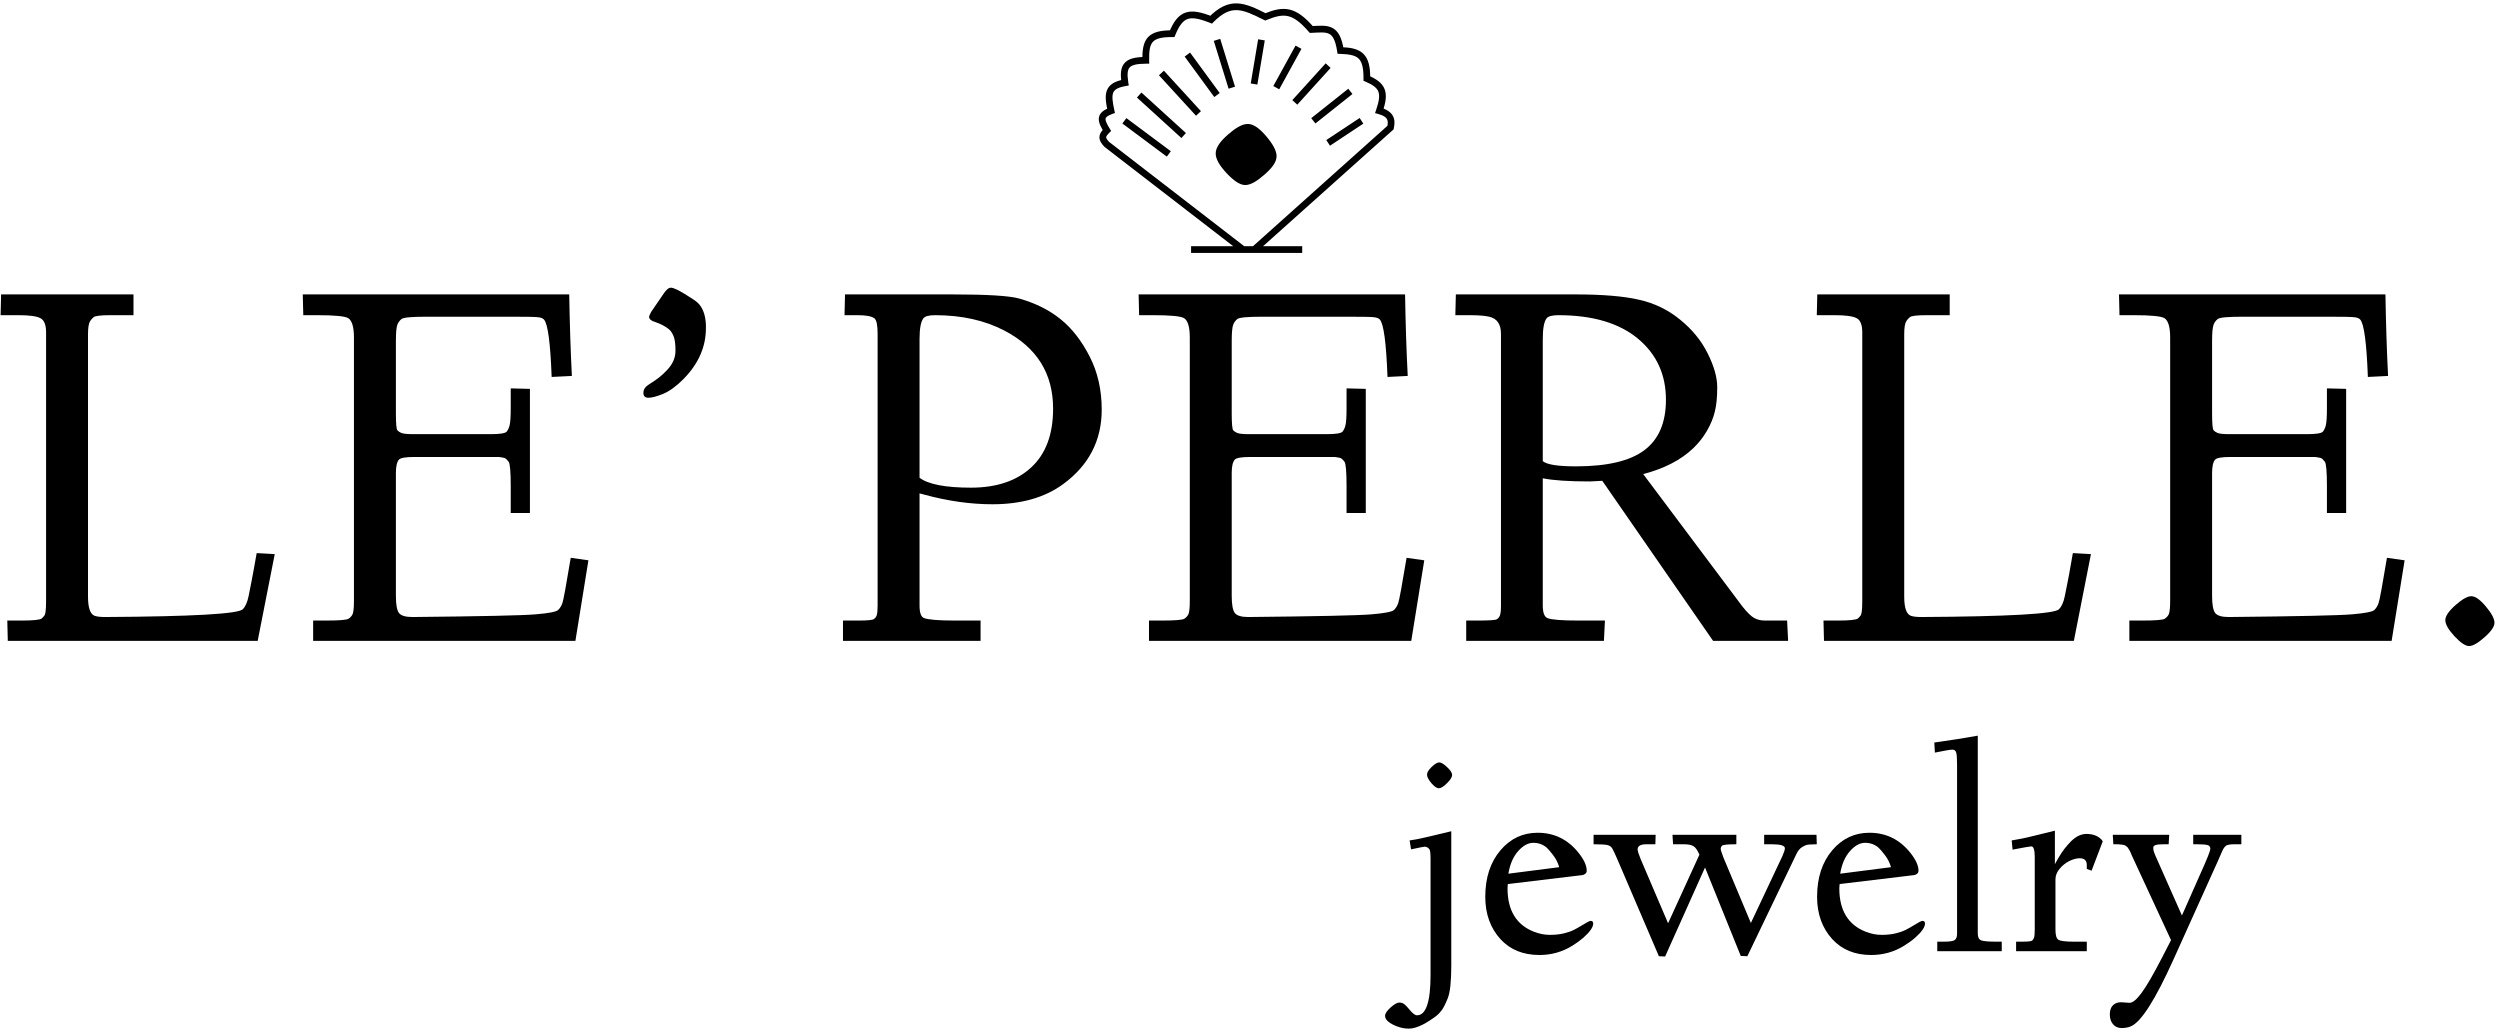
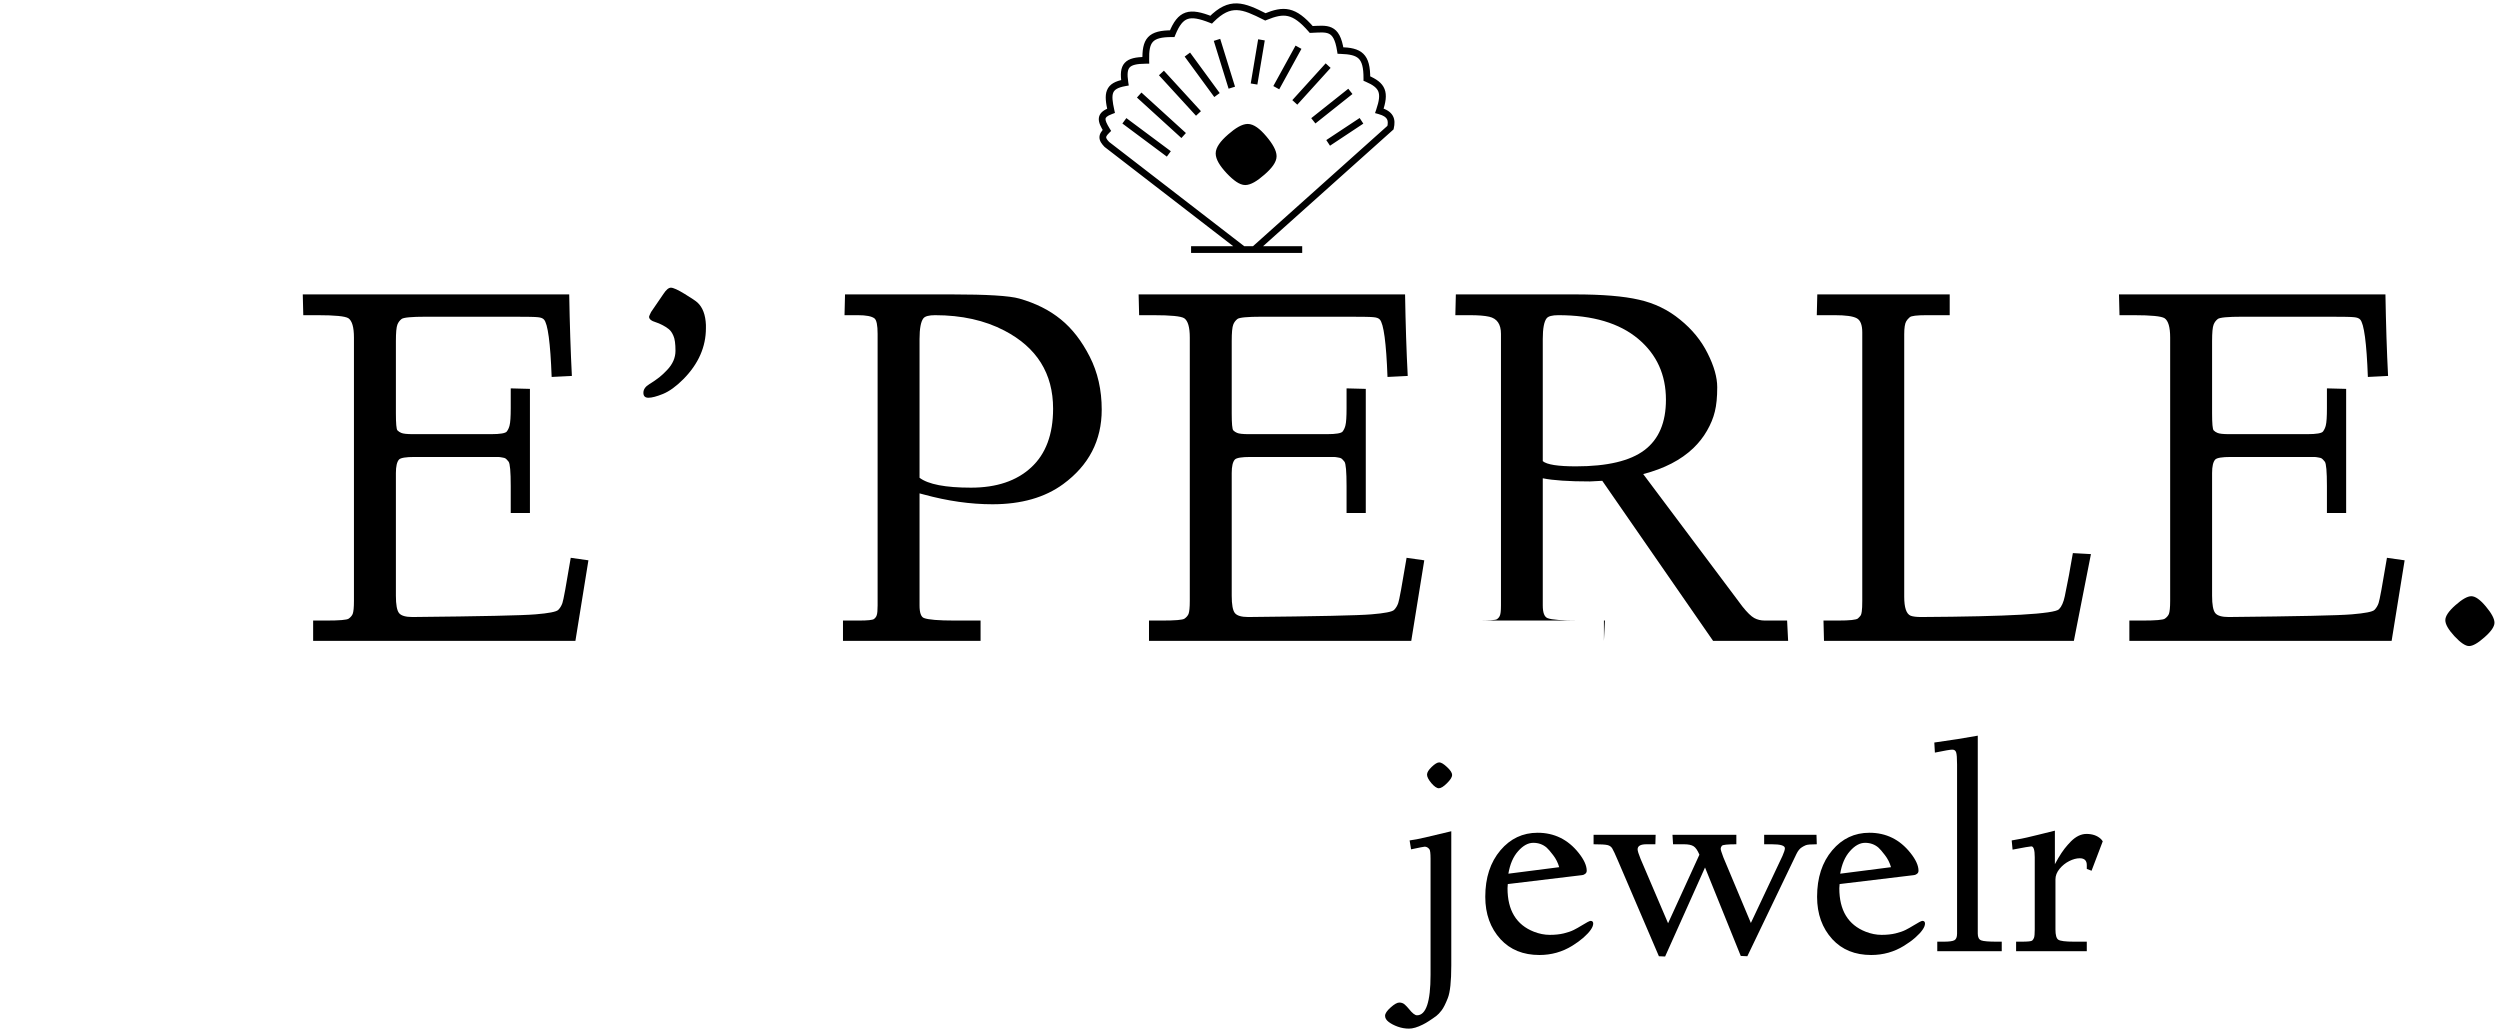
<svg xmlns="http://www.w3.org/2000/svg" width="109" height="45" viewBox="0 0 109 45" fill="none">
  <g clip-path="url(#clip0_123_10573)">
-     <path d="M0.026 13.742L0.048 12.836H5.82V13.742H4.807C4.388 13.742 4.146 13.772 4.08 13.831C4.014 13.886 3.962 13.945 3.925 14.008C3.867 14.107 3.837 14.297 3.837 14.577V26.017C3.837 26.492 3.931 26.769 4.118 26.846C4.217 26.883 4.372 26.902 4.581 26.902C8.382 26.88 10.383 26.767 10.585 26.564C10.699 26.45 10.783 26.26 10.838 25.995C10.893 25.73 10.938 25.508 10.97 25.331C11.007 25.154 11.04 24.976 11.07 24.795C11.103 24.611 11.143 24.384 11.191 24.115L11.979 24.159L11.235 27.941H0.34L0.318 27.056H0.951C1.465 27.056 1.755 27.025 1.821 26.962C1.891 26.896 1.933 26.848 1.948 26.819C1.963 26.789 1.976 26.738 1.987 26.664C2.001 26.564 2.009 26.41 2.009 26.2V14.489C2.009 14.165 1.928 13.96 1.766 13.875C1.605 13.787 1.287 13.742 0.813 13.742H0.026Z" fill="black" />
    <path d="M17.982 26.902C20.99 26.872 22.78 26.834 23.353 26.785C23.929 26.738 24.258 26.673 24.339 26.592C24.42 26.511 24.48 26.411 24.521 26.293C24.565 26.172 24.686 25.514 24.884 24.32L25.655 24.43L25.088 27.941H13.653V27.056H14.237C14.799 27.056 15.12 27.029 15.201 26.974C15.285 26.915 15.344 26.846 15.377 26.769C15.414 26.673 15.432 26.483 15.432 26.2V14.716C15.432 14.266 15.351 13.986 15.19 13.875C15.05 13.787 14.604 13.742 13.851 13.742H13.223L13.201 12.836H24.818C24.84 14.137 24.879 15.322 24.934 16.391L24.052 16.435C23.997 14.946 23.885 14.111 23.716 13.931C23.665 13.875 23.579 13.842 23.457 13.831C23.34 13.816 22.989 13.809 22.405 13.809H18.566C17.946 13.809 17.593 13.842 17.509 13.908C17.424 13.975 17.364 14.056 17.327 14.152C17.283 14.262 17.261 14.504 17.261 14.876V18.022C17.261 18.464 17.283 18.711 17.327 18.763C17.375 18.811 17.43 18.848 17.492 18.873C17.573 18.91 17.744 18.929 18.004 18.929H21.414C21.811 18.929 22.038 18.89 22.097 18.813C22.156 18.732 22.196 18.643 22.218 18.547C22.251 18.422 22.268 18.171 22.268 17.795V16.933L23.105 16.955V22.368H22.268V21.19C22.268 20.56 22.236 20.206 22.174 20.128C22.112 20.051 22.068 20.005 22.042 19.99C22.02 19.972 21.97 19.957 21.893 19.946C21.82 19.931 21.759 19.924 21.711 19.924H18.07C17.696 19.924 17.472 19.961 17.398 20.035C17.307 20.134 17.261 20.331 17.261 20.626V25.973C17.261 26.363 17.307 26.616 17.398 26.73C17.49 26.845 17.685 26.902 17.982 26.902Z" fill="black" />
    <path d="M28.052 17.126C28.052 16.979 28.138 16.854 28.31 16.75C28.483 16.643 28.63 16.542 28.751 16.446C28.872 16.347 28.984 16.242 29.087 16.131C29.329 15.877 29.451 15.598 29.451 15.296C29.451 14.99 29.421 14.773 29.362 14.644C29.307 14.511 29.238 14.412 29.153 14.345C29.069 14.279 28.975 14.22 28.872 14.168C28.773 14.117 28.681 14.078 28.597 14.052C28.398 13.993 28.299 13.912 28.299 13.809C28.299 13.79 28.329 13.722 28.387 13.604L28.927 12.814C29.045 12.633 29.153 12.543 29.252 12.543C29.355 12.543 29.557 12.635 29.858 12.819C30.159 13.004 30.343 13.127 30.409 13.19C30.637 13.4 30.76 13.726 30.778 14.168V14.306C30.778 15.125 30.451 15.866 29.797 16.529C29.482 16.846 29.184 17.062 28.905 17.176C28.63 17.287 28.419 17.342 28.272 17.342C28.125 17.342 28.052 17.27 28.052 17.126Z" fill="black" />
    <path d="M36.754 27.941V27.056H37.454C37.825 27.056 38.042 27.034 38.104 26.99C38.166 26.942 38.207 26.887 38.225 26.824C38.251 26.754 38.264 26.612 38.264 26.398V14.555C38.264 14.179 38.218 13.954 38.126 13.881C38.005 13.789 37.764 13.742 37.405 13.742H36.821L36.843 12.836H41.492C43.034 12.836 44.018 12.896 44.444 13.018C45.157 13.221 45.759 13.523 46.251 13.925C46.743 14.323 47.163 14.865 47.512 15.55C47.861 16.232 48.035 17.003 48.035 17.862C48.035 19.203 47.475 20.285 46.355 21.107C45.555 21.693 44.526 21.986 43.271 21.986C42.312 21.986 41.315 21.844 40.28 21.561C40.159 21.527 40.096 21.511 40.092 21.511V26.398C40.092 26.715 40.157 26.898 40.285 26.946C40.476 27.02 40.922 27.056 41.624 27.056H42.753V27.941H36.754ZM40.092 20.831C40.474 21.118 41.222 21.262 42.334 21.262C43.447 21.262 44.321 20.969 44.956 20.383C45.595 19.797 45.915 18.942 45.915 17.817C45.915 16.284 45.206 15.149 43.788 14.412C42.933 13.966 41.927 13.742 40.77 13.742C40.505 13.742 40.337 13.787 40.263 13.875C40.15 14.015 40.092 14.318 40.092 14.782V20.831Z" fill="black" />
    <path d="M54.425 26.902C57.433 26.872 59.223 26.834 59.796 26.785C60.372 26.738 60.701 26.673 60.782 26.592C60.862 26.511 60.923 26.411 60.963 26.293C61.007 26.172 61.129 25.514 61.327 24.32L62.098 24.43L61.531 27.941H50.096V27.056H50.679C51.241 27.056 51.563 27.029 51.643 26.974C51.728 26.915 51.786 26.846 51.82 26.769C51.856 26.673 51.875 26.483 51.875 26.2V14.716C51.875 14.266 51.794 13.986 51.632 13.875C51.493 13.787 51.047 13.742 50.294 13.742H49.666L49.644 12.836H61.261C61.283 14.137 61.321 15.322 61.377 16.391L60.495 16.435C60.44 14.946 60.328 14.111 60.159 13.931C60.108 13.875 60.022 13.842 59.9 13.831C59.783 13.816 59.432 13.809 58.848 13.809H55.009C54.389 13.809 54.036 13.842 53.951 13.908C53.867 13.975 53.806 14.056 53.77 14.152C53.725 14.262 53.703 14.504 53.703 14.876V18.022C53.703 18.464 53.725 18.711 53.77 18.763C53.817 18.811 53.873 18.848 53.935 18.873C54.016 18.91 54.186 18.929 54.447 18.929H57.857C58.253 18.929 58.481 18.89 58.54 18.813C58.599 18.732 58.639 18.643 58.661 18.547C58.694 18.422 58.71 18.171 58.71 17.795V16.933L59.548 16.955V22.368H58.71V21.19C58.71 20.56 58.679 20.206 58.617 20.128C58.554 20.051 58.51 20.005 58.485 19.99C58.462 19.972 58.413 19.957 58.336 19.946C58.262 19.931 58.202 19.924 58.154 19.924H54.513C54.139 19.924 53.915 19.961 53.841 20.035C53.749 20.134 53.703 20.331 53.703 20.626V25.973C53.703 26.363 53.749 26.616 53.841 26.73C53.933 26.845 54.128 26.902 54.425 26.902Z" fill="black" />
-     <path d="M69.319 20.991C68.397 20.991 67.713 20.945 67.265 20.853V26.398C67.265 26.712 67.334 26.896 67.474 26.951C67.65 27.021 68.1 27.056 68.823 27.056H69.975L69.931 27.941H63.927V27.056H64.444C64.926 27.056 65.197 27.038 65.26 27.001C65.322 26.961 65.366 26.909 65.392 26.846C65.425 26.78 65.442 26.631 65.442 26.398V14.555C65.442 14.135 65.271 13.886 64.929 13.809C64.738 13.765 64.457 13.742 64.086 13.742H63.453L63.475 12.836H68.664C69.861 12.836 70.794 12.913 71.462 13.068C72.134 13.219 72.731 13.508 73.252 13.936C73.777 14.36 74.177 14.85 74.453 15.407C74.732 15.96 74.871 16.452 74.871 16.883C74.871 17.314 74.837 17.668 74.767 17.945C74.701 18.221 74.587 18.499 74.425 18.779C74.268 19.056 74.067 19.31 73.825 19.543C73.289 20.055 72.562 20.431 71.644 20.67L75.973 26.448C76.179 26.706 76.35 26.872 76.485 26.946C76.621 27.02 76.775 27.056 76.948 27.056H77.918L77.962 27.941H74.69L69.859 20.963L69.319 20.991ZM67.265 20.106C67.445 20.258 67.927 20.333 68.713 20.333C70.079 20.333 71.074 20.097 71.699 19.625C72.323 19.154 72.635 18.422 72.635 17.43C72.635 16.339 72.235 15.457 71.434 14.782C70.612 14.089 69.448 13.742 67.942 13.742C67.678 13.742 67.509 13.787 67.436 13.875C67.322 14.015 67.265 14.318 67.265 14.782V20.106Z" fill="black" />
+     <path d="M69.319 20.991C68.397 20.991 67.713 20.945 67.265 20.853V26.398C67.265 26.712 67.334 26.896 67.474 26.951C67.65 27.021 68.1 27.056 68.823 27.056H69.975L69.931 27.941V27.056H64.444C64.926 27.056 65.197 27.038 65.26 27.001C65.322 26.961 65.366 26.909 65.392 26.846C65.425 26.78 65.442 26.631 65.442 26.398V14.555C65.442 14.135 65.271 13.886 64.929 13.809C64.738 13.765 64.457 13.742 64.086 13.742H63.453L63.475 12.836H68.664C69.861 12.836 70.794 12.913 71.462 13.068C72.134 13.219 72.731 13.508 73.252 13.936C73.777 14.36 74.177 14.85 74.453 15.407C74.732 15.96 74.871 16.452 74.871 16.883C74.871 17.314 74.837 17.668 74.767 17.945C74.701 18.221 74.587 18.499 74.425 18.779C74.268 19.056 74.067 19.31 73.825 19.543C73.289 20.055 72.562 20.431 71.644 20.67L75.973 26.448C76.179 26.706 76.35 26.872 76.485 26.946C76.621 27.02 76.775 27.056 76.948 27.056H77.918L77.962 27.941H74.69L69.859 20.963L69.319 20.991ZM67.265 20.106C67.445 20.258 67.927 20.333 68.713 20.333C70.079 20.333 71.074 20.097 71.699 19.625C72.323 19.154 72.635 18.422 72.635 17.43C72.635 16.339 72.235 15.457 71.434 14.782C70.612 14.089 69.448 13.742 67.942 13.742C67.678 13.742 67.509 13.787 67.436 13.875C67.322 14.015 67.265 14.318 67.265 14.782V20.106Z" fill="black" />
    <path d="M79.212 13.742L79.234 12.836H85.007V13.742H83.993C83.575 13.742 83.332 13.772 83.266 13.831C83.2 13.886 83.149 13.945 83.112 14.008C83.053 14.107 83.024 14.297 83.024 14.577V26.017C83.024 26.492 83.117 26.769 83.305 26.846C83.404 26.883 83.558 26.902 83.767 26.902C87.568 26.88 89.57 26.767 89.771 26.564C89.885 26.45 89.97 26.26 90.025 25.995C90.08 25.73 90.124 25.508 90.157 25.331C90.194 25.154 90.227 24.976 90.256 24.795C90.289 24.611 90.33 24.384 90.377 24.115L91.165 24.159L90.421 27.941H79.526L79.504 27.056H80.138C80.651 27.056 80.942 27.025 81.008 26.962C81.078 26.896 81.12 26.848 81.134 26.819C81.149 26.789 81.162 26.738 81.173 26.664C81.188 26.564 81.195 26.41 81.195 26.2V14.489C81.195 14.165 81.114 13.96 80.953 13.875C80.791 13.787 80.474 13.742 80 13.742H79.212Z" fill="black" />
    <path d="M97.169 26.902C100.177 26.872 101.967 26.834 102.54 26.785C103.116 26.738 103.445 26.673 103.526 26.592C103.606 26.511 103.667 26.411 103.707 26.293C103.751 26.172 103.873 25.514 104.071 24.32L104.842 24.43L104.275 27.941H92.84V27.056H93.424C93.985 27.056 94.307 27.029 94.387 26.974C94.472 26.915 94.531 26.846 94.564 26.769C94.6 26.673 94.619 26.483 94.619 26.2V14.716C94.619 14.266 94.538 13.986 94.376 13.875C94.237 13.787 93.791 13.742 93.038 13.742H92.41L92.388 12.836H104.005C104.027 14.137 104.065 15.322 104.12 16.391L103.239 16.435C103.184 14.946 103.072 14.111 102.903 13.931C102.852 13.875 102.765 13.842 102.644 13.831C102.527 13.816 102.176 13.809 101.592 13.809H97.753C97.132 13.809 96.78 13.842 96.695 13.908C96.611 13.975 96.55 14.056 96.514 14.152C96.469 14.262 96.447 14.504 96.447 14.876V18.022C96.447 18.464 96.469 18.711 96.514 18.763C96.561 18.811 96.616 18.848 96.679 18.873C96.759 18.91 96.93 18.929 97.191 18.929H100.601C100.997 18.929 101.225 18.89 101.284 18.813C101.342 18.732 101.383 18.643 101.405 18.547C101.438 18.422 101.454 18.171 101.454 17.795V16.933L102.292 16.955V22.368H101.454V21.19C101.454 20.56 101.423 20.206 101.361 20.128C101.298 20.051 101.254 20.005 101.229 19.99C101.206 19.972 101.157 19.957 101.08 19.946C101.006 19.931 100.946 19.924 100.898 19.924H97.257C96.882 19.924 96.659 19.961 96.585 20.035C96.493 20.134 96.447 20.331 96.447 20.626V25.973C96.447 26.363 96.493 26.616 96.585 26.73C96.677 26.845 96.872 26.902 97.169 26.902Z" fill="black" />
    <path d="M107.651 28.168C107.493 28.168 107.28 28.024 107.012 27.736C106.748 27.449 106.616 27.217 106.616 27.04C106.616 26.863 106.763 26.645 107.056 26.387C107.35 26.126 107.581 25.995 107.75 25.995C107.923 25.995 108.134 26.144 108.384 26.443C108.633 26.741 108.759 26.977 108.759 27.151C108.759 27.32 108.613 27.532 108.323 27.786C108.037 28.041 107.813 28.168 107.651 28.168Z" fill="black" />
    <path d="M62.322 37.028C62.291 36.986 62.257 36.957 62.221 36.94C62.186 36.923 62.151 36.915 62.117 36.915C62.086 36.915 61.888 36.953 61.523 37.031L61.459 36.643C61.718 36.603 61.942 36.56 62.133 36.514C62.683 36.38 63.064 36.29 63.276 36.242V42.093C63.276 42.79 63.225 43.264 63.125 43.515C63.026 43.768 62.936 43.946 62.854 44.052C62.772 44.159 62.697 44.238 62.63 44.289C62.563 44.339 62.514 44.375 62.482 44.396C62.453 44.419 62.393 44.459 62.303 44.516C62.213 44.575 62.124 44.627 62.035 44.671C61.8 44.789 61.599 44.848 61.431 44.848C61.266 44.848 61.103 44.82 60.943 44.763C60.784 44.706 60.652 44.637 60.547 44.557C60.442 44.477 60.389 44.388 60.389 44.289C60.389 44.19 60.47 44.069 60.632 43.925C60.791 43.782 60.917 43.711 61.009 43.711C61.102 43.711 61.18 43.739 61.245 43.796C61.31 43.855 61.371 43.919 61.428 43.989C61.575 44.174 61.692 44.267 61.781 44.267C62.175 44.267 62.372 43.68 62.372 42.507V37.445C62.372 37.207 62.355 37.069 62.322 37.028ZM62.734 34.368C62.644 34.368 62.535 34.293 62.407 34.144C62.281 33.992 62.218 33.869 62.218 33.774C62.218 33.679 62.286 33.567 62.423 33.436C62.559 33.306 62.668 33.24 62.75 33.24C62.834 33.24 62.948 33.309 63.093 33.446C63.24 33.582 63.313 33.697 63.313 33.79C63.313 33.88 63.239 33.999 63.09 34.147C62.943 34.294 62.824 34.368 62.734 34.368Z" fill="black" />
    <path d="M65.74 38.545L65.728 38.728C65.728 39.691 66.112 40.323 66.88 40.624C67.111 40.714 67.341 40.76 67.572 40.76C67.803 40.76 68.005 40.738 68.18 40.696C68.354 40.654 68.5 40.604 68.617 40.545C68.737 40.484 68.844 40.424 68.938 40.365C69.171 40.221 69.308 40.15 69.347 40.15C69.425 40.15 69.464 40.189 69.464 40.267C69.464 40.345 69.428 40.435 69.357 40.538C69.286 40.642 69.178 40.756 69.036 40.883C68.893 41.007 68.73 41.125 68.548 41.237C68.116 41.504 67.639 41.638 67.119 41.638C66.412 41.638 65.847 41.409 65.425 40.952C64.981 40.466 64.758 39.849 64.758 39.101C64.758 38.269 64.979 37.593 65.419 37.073C65.852 36.563 66.392 36.308 67.04 36.308C67.766 36.308 68.362 36.601 68.828 37.186C69.063 37.481 69.181 37.74 69.181 37.964C69.181 38.025 69.156 38.072 69.105 38.106C69.057 38.139 69.014 38.156 68.976 38.156L65.74 38.545ZM65.765 38.093L67.981 37.809C67.927 37.617 67.839 37.442 67.717 37.284C67.595 37.124 67.501 37.015 67.434 36.956C67.272 36.817 67.078 36.747 66.851 36.747C66.625 36.747 66.404 36.868 66.19 37.111C65.976 37.35 65.835 37.678 65.765 38.093Z" fill="black" />
    <path d="M71.787 36.81C71.528 36.81 71.4 36.884 71.4 37.032C71.4 37.097 71.443 37.235 71.528 37.445L72.728 40.254L74.094 37.265C74.014 37.074 73.929 36.951 73.839 36.896C73.749 36.839 73.61 36.81 73.423 36.81H72.945L72.92 36.397H75.705V36.81C75.319 36.81 75.109 36.832 75.073 36.877C75.039 36.919 75.022 36.962 75.022 37.006C75.022 37.051 75.061 37.176 75.139 37.382L76.338 40.242L77.717 37.316C77.786 37.16 77.821 37.049 77.821 36.984C77.821 36.868 77.632 36.81 77.254 36.81H76.917V36.397H79.199L79.212 36.81C78.954 36.81 78.793 36.824 78.73 36.852C78.667 36.879 78.612 36.908 78.563 36.94C78.471 36.995 78.39 37.095 78.321 37.24L76.184 41.692L75.897 41.679L74.339 37.822L72.599 41.704L72.328 41.692L70.537 37.512C70.422 37.242 70.341 37.069 70.295 36.993C70.251 36.918 70.181 36.868 70.087 36.845C69.993 36.822 69.79 36.81 69.48 36.81V36.397H72.186L72.174 36.81H71.787Z" fill="black" />
    <path d="M80.207 38.545L80.194 38.728C80.194 39.691 80.578 40.323 81.346 40.624C81.577 40.714 81.808 40.76 82.038 40.76C82.269 40.76 82.472 40.738 82.646 40.696C82.82 40.654 82.966 40.604 83.084 40.545C83.203 40.484 83.31 40.424 83.404 40.365C83.637 40.221 83.774 40.15 83.814 40.15C83.891 40.15 83.93 40.189 83.93 40.267C83.93 40.345 83.895 40.435 83.823 40.538C83.752 40.642 83.645 40.756 83.502 40.883C83.36 41.007 83.197 41.125 83.014 41.237C82.582 41.504 82.106 41.638 81.585 41.638C80.878 41.638 80.314 41.409 79.892 40.952C79.447 40.466 79.225 39.849 79.225 39.101C79.225 38.269 79.445 37.593 79.886 37.073C80.318 36.563 80.858 36.308 81.507 36.308C82.233 36.308 82.829 36.601 83.294 37.186C83.529 37.481 83.647 37.74 83.647 37.964C83.647 38.025 83.622 38.072 83.571 38.106C83.523 38.139 83.48 38.156 83.442 38.156L80.207 38.545ZM80.232 38.093L82.448 37.809C82.393 37.617 82.305 37.442 82.183 37.284C82.061 37.124 81.967 37.015 81.9 36.956C81.738 36.817 81.544 36.747 81.318 36.747C81.091 36.747 80.871 36.868 80.657 37.111C80.443 37.35 80.301 37.678 80.232 38.093Z" fill="black" />
    <path d="M84.336 32.374C85.069 32.273 85.7 32.173 86.231 32.075V40.706C86.231 40.862 86.28 40.96 86.379 41C86.478 41.038 86.703 41.057 87.056 41.057H87.276V41.471H84.465V41.057H84.749C84.977 41.057 85.13 41.037 85.208 40.997C85.288 40.955 85.328 40.858 85.328 40.706V33.332C85.328 33.056 85.314 32.879 85.287 32.801C85.261 32.723 85.206 32.684 85.12 32.684C85.034 32.684 84.781 32.727 84.361 32.814L84.336 32.374Z" fill="black" />
    <path d="M88.715 37.37C88.715 37.058 88.665 36.902 88.567 36.902C88.512 36.902 88.239 36.95 87.748 37.044L87.71 36.643C87.784 36.628 87.865 36.614 87.953 36.599C88.041 36.582 88.105 36.57 88.145 36.564C88.184 36.556 88.262 36.539 88.378 36.514C88.495 36.486 88.645 36.45 88.828 36.406C89.012 36.36 89.267 36.297 89.593 36.217V37.679C89.593 37.671 89.641 37.584 89.737 37.42C89.834 37.256 89.926 37.117 90.014 37.003C90.105 36.887 90.197 36.782 90.291 36.687C90.51 36.468 90.736 36.359 90.971 36.359C91.223 36.359 91.428 36.428 91.585 36.567C91.612 36.59 91.644 36.628 91.68 36.681L91.192 37.964L90.984 37.885V37.717C90.984 37.519 90.881 37.42 90.675 37.42C90.535 37.42 90.383 37.461 90.219 37.543C90.058 37.624 89.917 37.736 89.797 37.882C89.678 38.027 89.618 38.179 89.618 38.34V40.526C89.618 40.77 89.66 40.919 89.744 40.972C89.828 41.028 90.056 41.057 90.43 41.057H90.984V41.471H87.902V41.057H88.148C88.421 41.057 88.574 41.04 88.607 41.006C88.641 40.972 88.666 40.932 88.683 40.886C88.704 40.829 88.715 40.709 88.715 40.526V37.37Z" fill="black" />
-     <path d="M92.476 43.698L92.85 43.723C92.987 43.723 93.163 43.576 93.379 43.281C93.595 42.988 93.892 42.475 94.27 41.742L94.657 40.99L93.046 37.512C93.022 37.459 92.992 37.393 92.954 37.313C92.919 37.233 92.895 37.179 92.885 37.151C92.874 37.122 92.854 37.083 92.822 37.035C92.793 36.984 92.773 36.953 92.762 36.943C92.752 36.93 92.728 36.911 92.693 36.886C92.657 36.859 92.628 36.844 92.605 36.842C92.582 36.838 92.543 36.831 92.488 36.823C92.436 36.815 92.386 36.81 92.337 36.81H92.142L92.117 36.397H94.578L94.553 36.81H94.333C94.167 36.81 94.051 36.822 93.984 36.845C93.916 36.866 93.883 36.903 93.883 36.956C93.883 37.008 93.888 37.056 93.898 37.098C93.911 37.138 93.922 37.173 93.933 37.202C93.946 37.232 93.964 37.275 93.987 37.332C94.012 37.386 94.029 37.424 94.037 37.445L95.132 39.916L95.944 38.081C96.228 37.453 96.37 37.096 96.37 37.009C96.37 36.921 96.329 36.866 96.25 36.845C96.17 36.822 96.021 36.81 95.803 36.81H95.624V36.397H97.723V36.81H97.414C97.297 36.81 97.219 36.817 97.181 36.829C97.144 36.84 97.114 36.847 97.093 36.852C97.075 36.856 97.052 36.871 97.027 36.899C97.002 36.926 96.983 36.946 96.97 36.959C96.96 36.971 96.942 37.002 96.917 37.051C96.894 37.099 96.876 37.137 96.864 37.164C96.817 37.276 96.769 37.388 96.719 37.499L94.758 41.846C93.971 43.589 93.356 44.554 92.913 44.744C92.794 44.797 92.656 44.823 92.501 44.823C92.346 44.823 92.221 44.767 92.126 44.655C92.034 44.546 91.988 44.404 91.988 44.229C91.988 44.054 92.033 43.921 92.123 43.831C92.213 43.742 92.331 43.698 92.476 43.698Z" fill="black" />
    <path d="M54.292 7.921C54.118 7.921 53.883 7.764 53.587 7.451C53.296 7.137 53.15 6.884 53.15 6.691C53.15 6.498 53.312 6.26 53.636 5.979C53.96 5.693 54.215 5.551 54.401 5.551C54.592 5.551 54.824 5.713 55.099 6.039C55.375 6.365 55.513 6.622 55.513 6.811C55.513 6.996 55.353 7.227 55.033 7.505C54.717 7.782 54.47 7.921 54.292 7.921Z" fill="black" />
-     <path d="M54.487 6.798C54.426 6.798 54.344 6.743 54.24 6.633C54.138 6.523 54.087 6.434 54.087 6.367C54.087 6.299 54.144 6.216 54.257 6.117C54.371 6.017 54.46 5.967 54.526 5.967C54.592 5.967 54.674 6.024 54.77 6.138C54.867 6.252 54.915 6.343 54.915 6.409C54.915 6.474 54.859 6.555 54.747 6.652C54.636 6.749 54.55 6.798 54.487 6.798Z" fill="black" />
    <path d="M55.117 7.058C55.099 7.058 55.075 7.042 55.044 7.009C55.014 6.976 54.998 6.95 54.998 6.93C54.998 6.91 55.015 6.885 55.049 6.856C55.083 6.826 55.109 6.812 55.128 6.812C55.148 6.812 55.172 6.828 55.201 6.862C55.23 6.896 55.244 6.923 55.244 6.942C55.244 6.962 55.227 6.986 55.194 7.015C55.161 7.043 55.136 7.058 55.117 7.058Z" fill="black" />
    <path d="M53.587 7.451L53.48 7.551L53.481 7.552L53.587 7.451ZM53.636 5.979L53.732 6.09L53.733 6.089L53.636 5.979ZM55.033 7.505L54.937 7.394L54.936 7.394L55.033 7.505ZM54.24 6.633L54.133 6.733L54.134 6.734L54.24 6.633ZM54.257 6.117L54.353 6.228L54.354 6.227L54.257 6.117ZM54.747 6.652L54.651 6.541L54.65 6.541L54.747 6.652ZM55.044 7.009L54.937 7.109L54.937 7.11L55.044 7.009ZM55.049 6.856L55.145 6.967L55.145 6.966L55.049 6.856ZM55.194 7.014L55.098 6.903L55.097 6.904L55.194 7.014ZM54.2 10.882L54.111 10.999L54.15 11.029H54.2V10.882ZM48.26 6.298L48.154 6.4L48.162 6.408L48.17 6.414L48.26 6.298ZM48.26 5.686L48.362 5.792L48.446 5.709L48.384 5.609L48.26 5.686ZM48.441 4.831L48.492 4.969L48.612 4.924L48.584 4.799L48.441 4.831ZM49.048 3.608L49.073 3.753L49.214 3.728L49.192 3.586L49.048 3.608ZM49.957 2.63L49.957 2.777L50.107 2.776L50.103 2.627L49.957 2.63ZM51.109 1.469L51.108 1.616L51.207 1.616L51.244 1.524L51.109 1.469ZM52.806 0.857L52.752 0.994L52.842 1.03L52.909 0.961L52.806 0.857ZM55.17 0.735L55.104 0.866L55.164 0.897L55.225 0.871L55.17 0.735ZM57.17 1.285L57.06 1.382L57.106 1.435L57.176 1.432L57.17 1.285ZM58.443 2.202L58.298 2.225L58.317 2.345L58.438 2.349L58.443 2.202ZM59.595 3.425L59.449 3.424L59.448 3.522L59.538 3.56L59.595 3.425ZM60.141 4.831L60.002 4.783L59.951 4.931L60.102 4.973L60.141 4.831ZM60.626 5.564L60.723 5.674L60.758 5.643L60.768 5.597L60.626 5.564ZM54.685 10.882V11.029H54.741L54.782 10.992L54.685 10.882ZM54.292 7.774C54.246 7.774 54.173 7.752 54.066 7.681C53.961 7.611 53.837 7.502 53.694 7.349L53.481 7.552C53.633 7.713 53.774 7.839 53.904 7.926C54.032 8.011 54.163 8.068 54.292 8.068V7.774ZM53.694 7.35C53.553 7.198 53.452 7.065 53.386 6.952C53.32 6.837 53.297 6.751 53.297 6.691H53.004C53.004 6.823 53.053 6.96 53.132 7.099C53.213 7.239 53.33 7.389 53.48 7.551L53.694 7.35ZM53.297 6.691C53.297 6.635 53.32 6.556 53.392 6.451C53.464 6.346 53.575 6.226 53.732 6.09L53.54 5.868C53.373 6.013 53.241 6.152 53.151 6.285C53.061 6.417 53.004 6.553 53.004 6.691H53.297ZM53.733 6.089C53.89 5.95 54.026 5.851 54.141 5.786C54.258 5.721 54.343 5.698 54.401 5.698V5.404C54.273 5.404 54.137 5.452 53.999 5.529C53.859 5.607 53.706 5.722 53.539 5.868L53.733 6.089ZM54.401 5.698C54.455 5.698 54.531 5.721 54.635 5.793C54.737 5.865 54.855 5.977 54.988 6.134L55.211 5.944C55.069 5.776 54.933 5.643 54.802 5.552C54.672 5.461 54.537 5.404 54.401 5.404V5.698ZM54.988 6.134C55.121 6.293 55.218 6.43 55.28 6.546C55.343 6.664 55.366 6.751 55.366 6.811H55.659C55.659 6.683 55.613 6.546 55.538 6.407C55.463 6.266 55.353 6.111 55.211 5.944L54.988 6.134ZM55.366 6.811C55.366 6.862 55.343 6.936 55.272 7.039C55.202 7.141 55.092 7.259 54.937 7.394L55.128 7.616C55.293 7.473 55.423 7.337 55.513 7.207C55.602 7.079 55.659 6.946 55.659 6.811H55.366ZM54.936 7.394C54.783 7.529 54.651 7.626 54.539 7.689C54.426 7.752 54.345 7.774 54.292 7.774V8.068C54.416 8.068 54.548 8.02 54.682 7.945C54.818 7.869 54.967 7.758 55.129 7.615L54.936 7.394ZM54.487 6.651C54.498 6.651 54.491 6.655 54.461 6.634C54.432 6.615 54.394 6.582 54.346 6.532L54.134 6.734C54.189 6.793 54.244 6.843 54.298 6.879C54.35 6.914 54.415 6.945 54.487 6.945V6.651ZM54.347 6.533C54.3 6.482 54.27 6.442 54.252 6.41C54.233 6.378 54.233 6.364 54.233 6.366H53.94C53.94 6.436 53.966 6.501 53.998 6.557C54.031 6.615 54.077 6.673 54.133 6.733L54.347 6.533ZM54.233 6.366C54.233 6.373 54.231 6.365 54.25 6.336C54.269 6.309 54.301 6.273 54.353 6.228L54.161 6.006C54.099 6.06 54.046 6.114 54.008 6.17C53.971 6.225 53.94 6.292 53.94 6.366H54.233ZM54.354 6.227C54.406 6.181 54.448 6.151 54.481 6.133C54.515 6.114 54.528 6.114 54.525 6.114V5.82C54.457 5.82 54.393 5.845 54.338 5.876C54.281 5.908 54.221 5.952 54.16 6.006L54.354 6.227ZM54.525 6.114C54.517 6.114 54.525 6.111 54.553 6.13C54.58 6.149 54.615 6.181 54.658 6.233L54.882 6.043C54.829 5.98 54.775 5.927 54.72 5.889C54.666 5.851 54.6 5.82 54.525 5.82V6.114ZM54.658 6.233C54.703 6.286 54.732 6.328 54.75 6.361C54.768 6.395 54.769 6.41 54.769 6.409H55.062C55.062 6.342 55.038 6.278 55.008 6.222C54.977 6.164 54.934 6.105 54.882 6.043L54.658 6.233ZM54.769 6.409C54.769 6.399 54.772 6.406 54.753 6.434C54.734 6.461 54.702 6.496 54.651 6.541L54.843 6.763C54.904 6.71 54.956 6.656 54.993 6.602C55.03 6.549 55.062 6.483 55.062 6.409H54.769ZM54.65 6.541C54.599 6.586 54.559 6.615 54.527 6.633C54.494 6.652 54.483 6.651 54.487 6.651V6.945C54.554 6.945 54.617 6.92 54.67 6.89C54.726 6.859 54.783 6.815 54.843 6.763L54.65 6.541ZM55.117 6.911C55.134 6.911 55.147 6.914 55.154 6.917C55.162 6.92 55.166 6.923 55.166 6.923C55.167 6.923 55.166 6.923 55.163 6.92C55.16 6.917 55.155 6.913 55.15 6.908L54.937 7.11C54.957 7.13 54.979 7.151 55.004 7.168C55.026 7.183 55.066 7.205 55.117 7.205V6.911ZM55.151 6.909C55.146 6.903 55.142 6.899 55.139 6.896C55.137 6.892 55.136 6.891 55.137 6.891C55.137 6.891 55.138 6.894 55.14 6.9C55.142 6.906 55.145 6.916 55.145 6.93H54.852C54.852 6.976 54.868 7.013 54.883 7.038C54.898 7.064 54.917 7.088 54.937 7.109L55.151 6.909ZM55.145 6.93C55.145 6.946 55.141 6.958 55.138 6.966C55.135 6.974 55.133 6.978 55.132 6.979C55.13 6.981 55.133 6.977 55.145 6.967L54.953 6.745C54.931 6.764 54.908 6.787 54.89 6.813C54.873 6.839 54.852 6.879 54.852 6.93H55.145ZM55.145 6.966C55.151 6.961 55.156 6.957 55.16 6.955C55.163 6.952 55.165 6.951 55.165 6.951C55.165 6.951 55.163 6.952 55.157 6.954C55.152 6.956 55.142 6.958 55.128 6.958V6.664C55.083 6.664 55.046 6.681 55.023 6.694C54.997 6.708 54.973 6.727 54.952 6.745L55.145 6.966ZM55.128 6.958C55.112 6.958 55.1 6.955 55.092 6.952C55.084 6.949 55.079 6.946 55.077 6.945C55.075 6.943 55.08 6.946 55.089 6.957L55.312 6.767C55.294 6.745 55.271 6.722 55.245 6.703C55.22 6.686 55.179 6.664 55.128 6.664V6.958ZM55.089 6.957C55.094 6.963 55.098 6.968 55.1 6.971C55.103 6.975 55.104 6.977 55.104 6.977C55.104 6.978 55.103 6.975 55.101 6.97C55.099 6.965 55.097 6.955 55.097 6.942H55.39C55.39 6.899 55.375 6.862 55.362 6.838C55.349 6.812 55.331 6.789 55.312 6.767L55.089 6.957ZM55.097 6.942C55.097 6.926 55.101 6.913 55.104 6.905C55.107 6.897 55.11 6.892 55.111 6.891C55.112 6.889 55.11 6.893 55.098 6.903L55.29 7.126C55.311 7.107 55.334 7.085 55.352 7.059C55.369 7.034 55.39 6.994 55.39 6.942H55.097ZM55.097 6.904C55.092 6.909 55.087 6.912 55.084 6.915C55.082 6.916 55.081 6.917 55.08 6.918C55.079 6.918 55.078 6.919 55.079 6.919C55.079 6.919 55.079 6.918 55.08 6.918C55.082 6.917 55.084 6.916 55.087 6.915C55.092 6.913 55.103 6.911 55.117 6.911V7.205C55.162 7.205 55.198 7.188 55.222 7.175C55.246 7.161 55.27 7.143 55.29 7.125L55.097 6.904ZM54.289 10.766L48.349 6.181L48.17 6.414L54.111 10.999L54.289 10.766ZM48.365 6.196C48.251 6.077 48.23 6.02 48.229 5.989C48.228 5.962 48.244 5.908 48.362 5.792L48.157 5.581C48.033 5.704 47.933 5.835 47.936 5.994C47.938 6.15 48.039 6.28 48.154 6.4L48.365 6.196ZM48.384 5.609C48.316 5.498 48.266 5.409 48.235 5.333C48.204 5.257 48.197 5.209 48.201 5.178C48.206 5.135 48.241 5.061 48.492 4.969L48.391 4.693C48.131 4.788 47.938 4.917 47.91 5.143C47.898 5.246 47.924 5.349 47.964 5.446C48.005 5.544 48.065 5.65 48.135 5.764L48.384 5.609ZM48.584 4.799C48.543 4.613 48.515 4.461 48.506 4.333C48.497 4.205 48.508 4.113 48.536 4.044C48.585 3.922 48.71 3.817 49.073 3.753L49.022 3.463C48.632 3.532 48.372 3.665 48.264 3.935C48.213 4.061 48.203 4.203 48.214 4.354C48.224 4.504 48.256 4.675 48.298 4.863L48.584 4.799ZM49.192 3.586C49.135 3.211 49.167 3.034 49.253 2.94C49.296 2.893 49.365 2.851 49.481 2.822C49.598 2.793 49.753 2.778 49.957 2.777L49.956 2.483C49.742 2.484 49.56 2.499 49.41 2.537C49.259 2.575 49.131 2.638 49.037 2.742C48.849 2.948 48.845 3.259 48.903 3.631L49.192 3.586ZM50.103 2.627C50.093 2.193 50.142 1.959 50.267 1.823C50.39 1.69 50.624 1.613 51.108 1.616L51.109 1.322C50.619 1.319 50.267 1.391 50.052 1.623C49.84 1.854 49.8 2.203 49.81 2.634L50.103 2.627ZM51.244 1.524C51.422 1.087 51.588 0.895 51.784 0.828C51.989 0.758 52.277 0.806 52.752 0.994L52.86 0.721C52.386 0.533 52.006 0.442 51.69 0.549C51.365 0.66 51.156 0.962 50.973 1.413L51.244 1.524ZM52.909 0.961C53.311 0.558 53.619 0.431 53.928 0.442C54.253 0.452 54.605 0.614 55.104 0.866L55.236 0.604C54.751 0.358 54.339 0.161 53.937 0.148C53.518 0.134 53.136 0.317 52.702 0.753L52.909 0.961ZM55.225 0.871C55.623 0.708 55.898 0.645 56.156 0.704C56.415 0.763 56.689 0.954 57.06 1.382L57.281 1.189C56.898 0.747 56.573 0.498 56.221 0.417C55.869 0.336 55.521 0.433 55.115 0.599L55.225 0.871ZM57.176 1.432C57.355 1.425 57.497 1.414 57.631 1.415C57.761 1.417 57.859 1.432 57.938 1.469C58.081 1.535 58.218 1.704 58.298 2.225L58.588 2.18C58.505 1.637 58.345 1.334 58.062 1.202C57.928 1.139 57.78 1.123 57.634 1.121C57.491 1.119 57.325 1.132 57.165 1.138L57.176 1.432ZM58.438 2.349C58.863 2.362 59.098 2.421 59.237 2.555C59.373 2.688 59.452 2.931 59.449 3.424L59.742 3.426C59.745 2.923 59.671 2.567 59.441 2.344C59.214 2.123 58.87 2.068 58.448 2.055L58.438 2.349ZM59.538 3.56C59.878 3.705 60.033 3.836 60.095 3.991C60.158 4.152 60.139 4.383 60.002 4.783L60.279 4.879C60.418 4.474 60.473 4.15 60.367 3.883C60.26 3.61 60.005 3.44 59.653 3.289L59.538 3.56ZM60.102 4.973C60.331 5.035 60.428 5.117 60.47 5.191C60.513 5.266 60.52 5.371 60.483 5.531L60.768 5.597C60.811 5.412 60.822 5.217 60.725 5.046C60.627 4.874 60.442 4.761 60.179 4.689L60.102 4.973ZM60.528 5.454L54.587 10.773L54.782 10.992L60.723 5.674L60.528 5.454ZM54.685 10.735H54.2V11.029H54.685V10.735ZM48.936 5.385L50.874 6.829L51.048 6.593L49.11 5.149L48.936 5.385ZM49.571 4.253L51.509 6.018L51.706 5.8L49.767 4.035L49.571 4.253ZM50.53 3.281L52.146 5.046L52.361 4.847L50.746 3.082L50.53 3.281ZM51.651 2.467L52.943 4.231L53.179 4.057L51.887 2.292L51.651 2.467ZM52.921 1.782L53.567 3.867L53.847 3.78L53.201 1.694L52.921 1.782ZM54.855 1.713L54.532 3.639L54.821 3.687L55.144 1.762L54.855 1.713ZM56.486 1.988L55.517 3.752L55.774 3.894L56.743 2.13L56.486 1.988ZM57.799 2.762L56.345 4.366L56.562 4.564L58.015 2.96L57.799 2.762ZM58.785 3.869L57.17 5.152L57.352 5.383L58.967 4.099L58.785 3.869ZM59.28 5.145L57.826 6.107L57.988 6.353L59.441 5.39L59.28 5.145ZM54.515 11.029H56.776V10.735H54.515V11.029ZM54.192 10.735H51.931V11.029H54.192V10.735Z" fill="black" />
  </g>
  <defs>
    <clipPath id="clip0_123_10573">
      <rect width="109" height="45" fill="white" />
    </clipPath>
  </defs>
</svg>